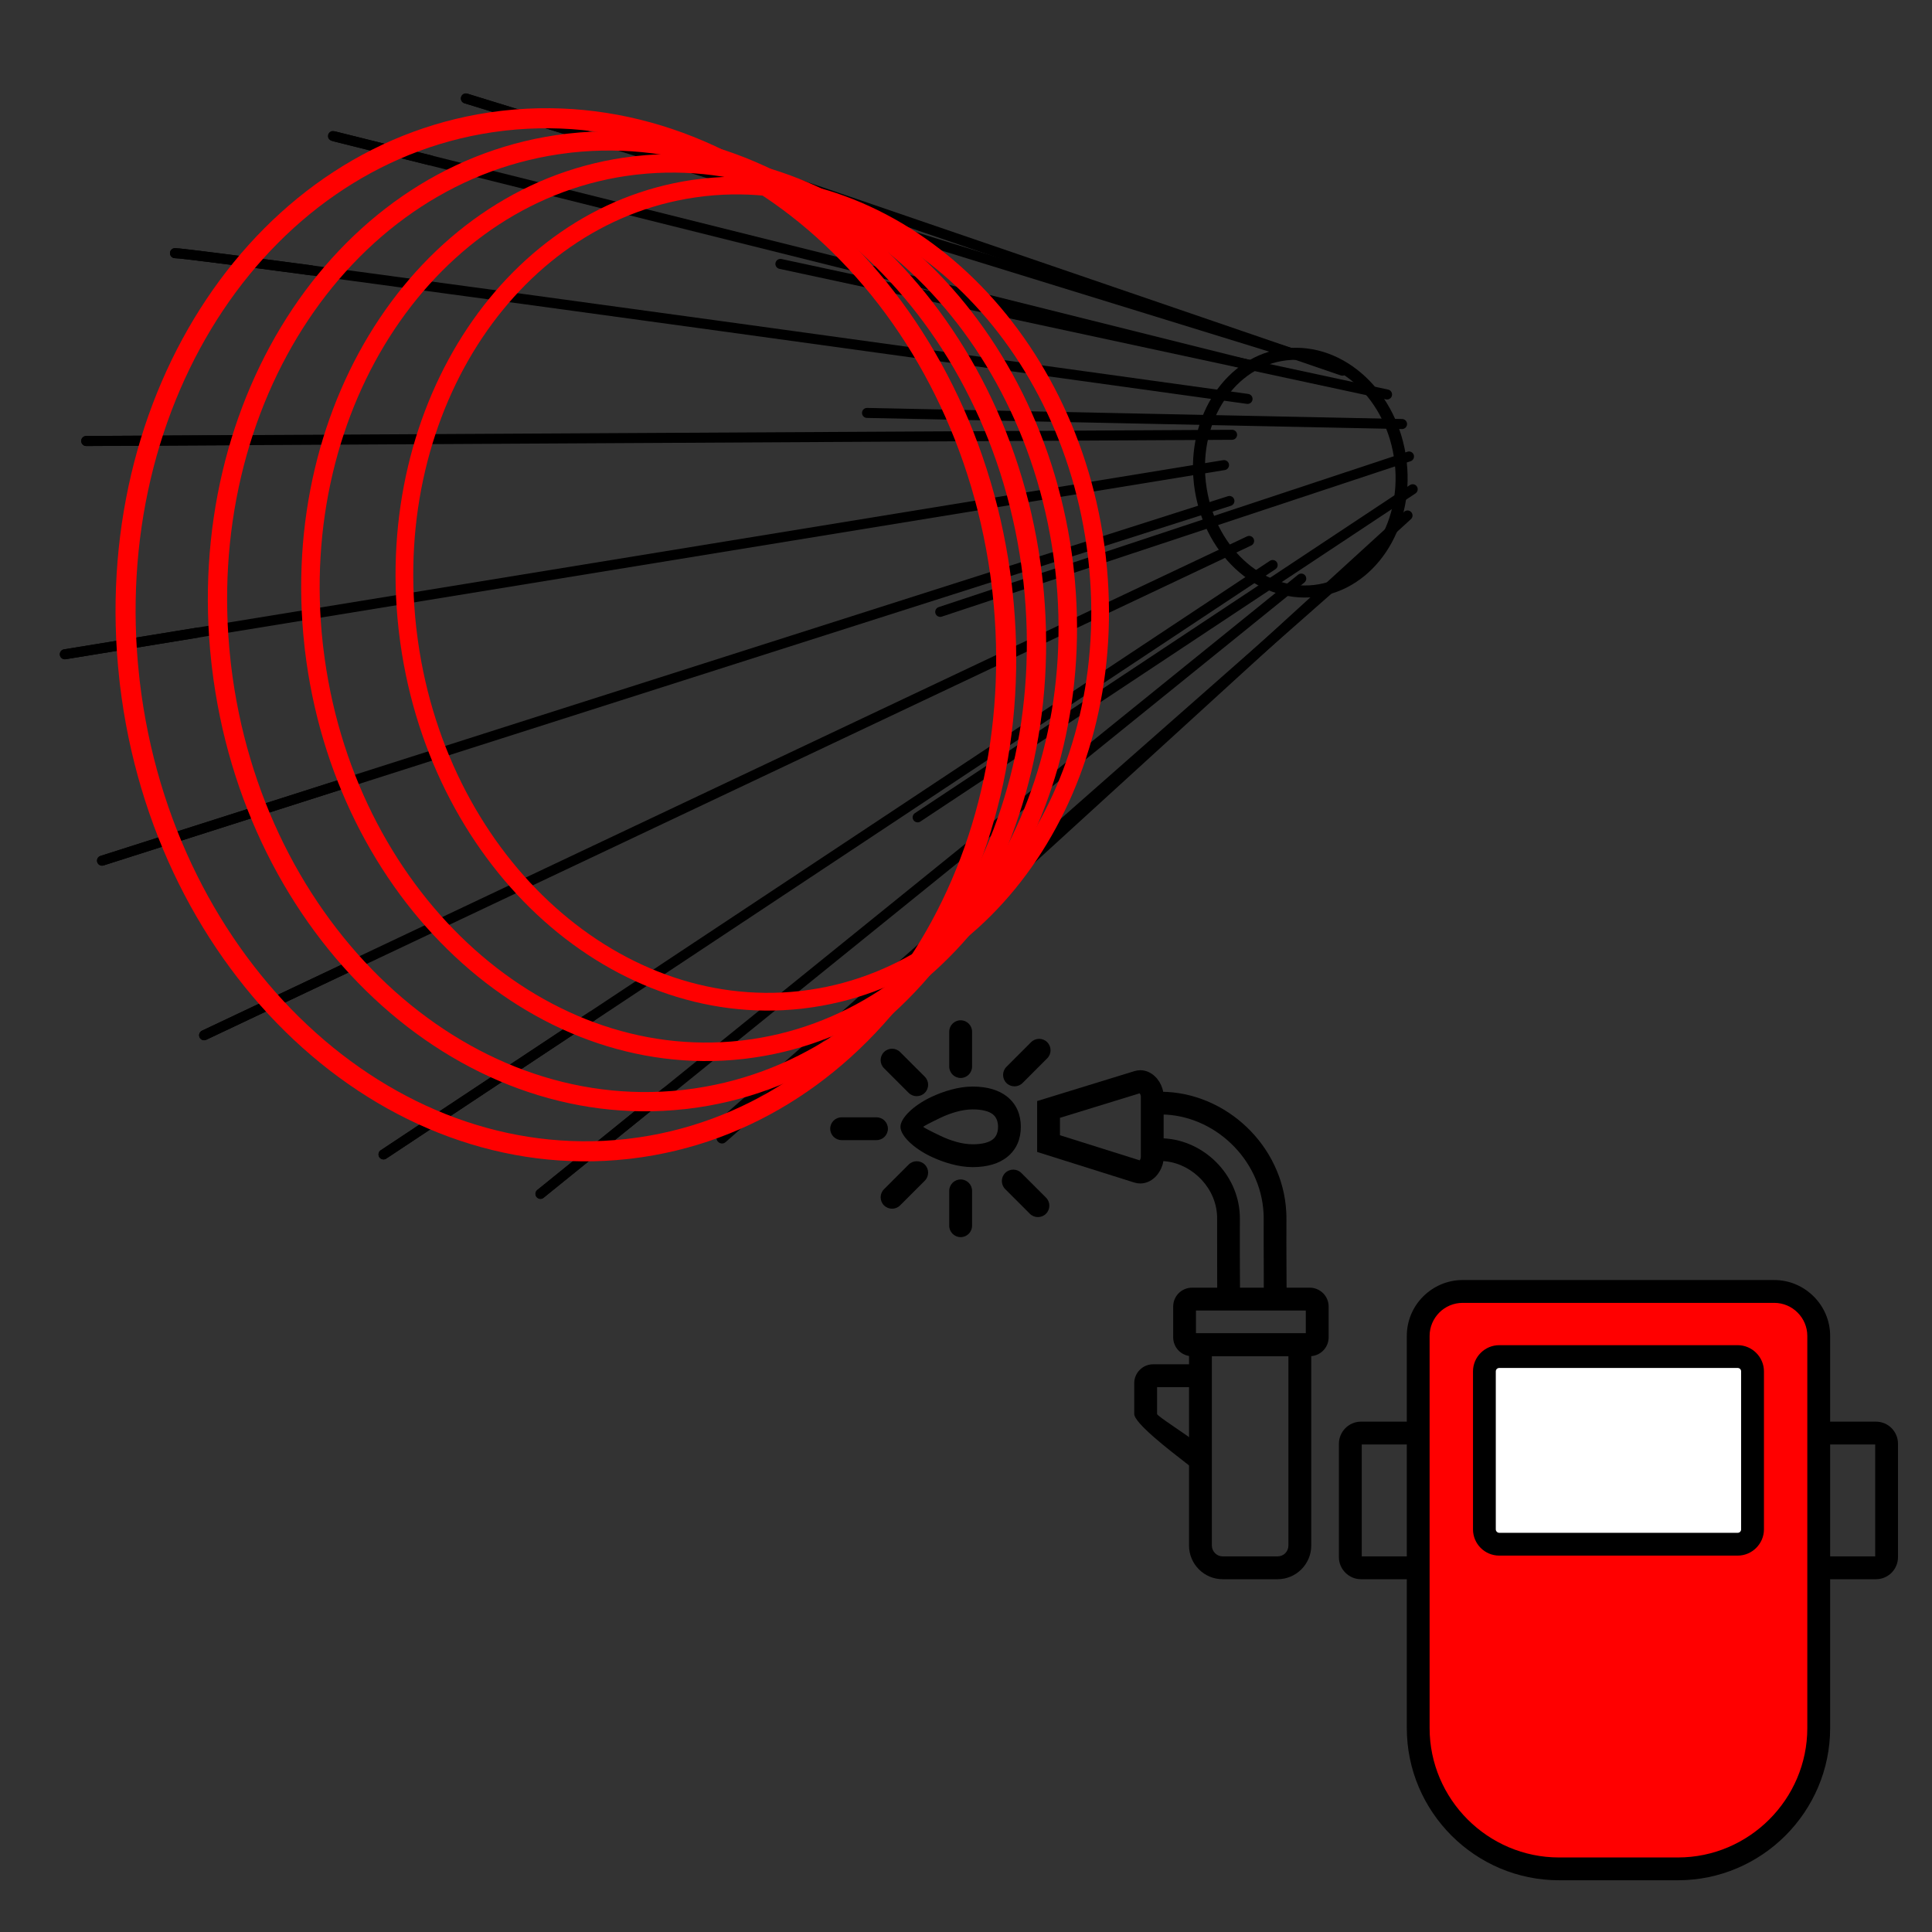
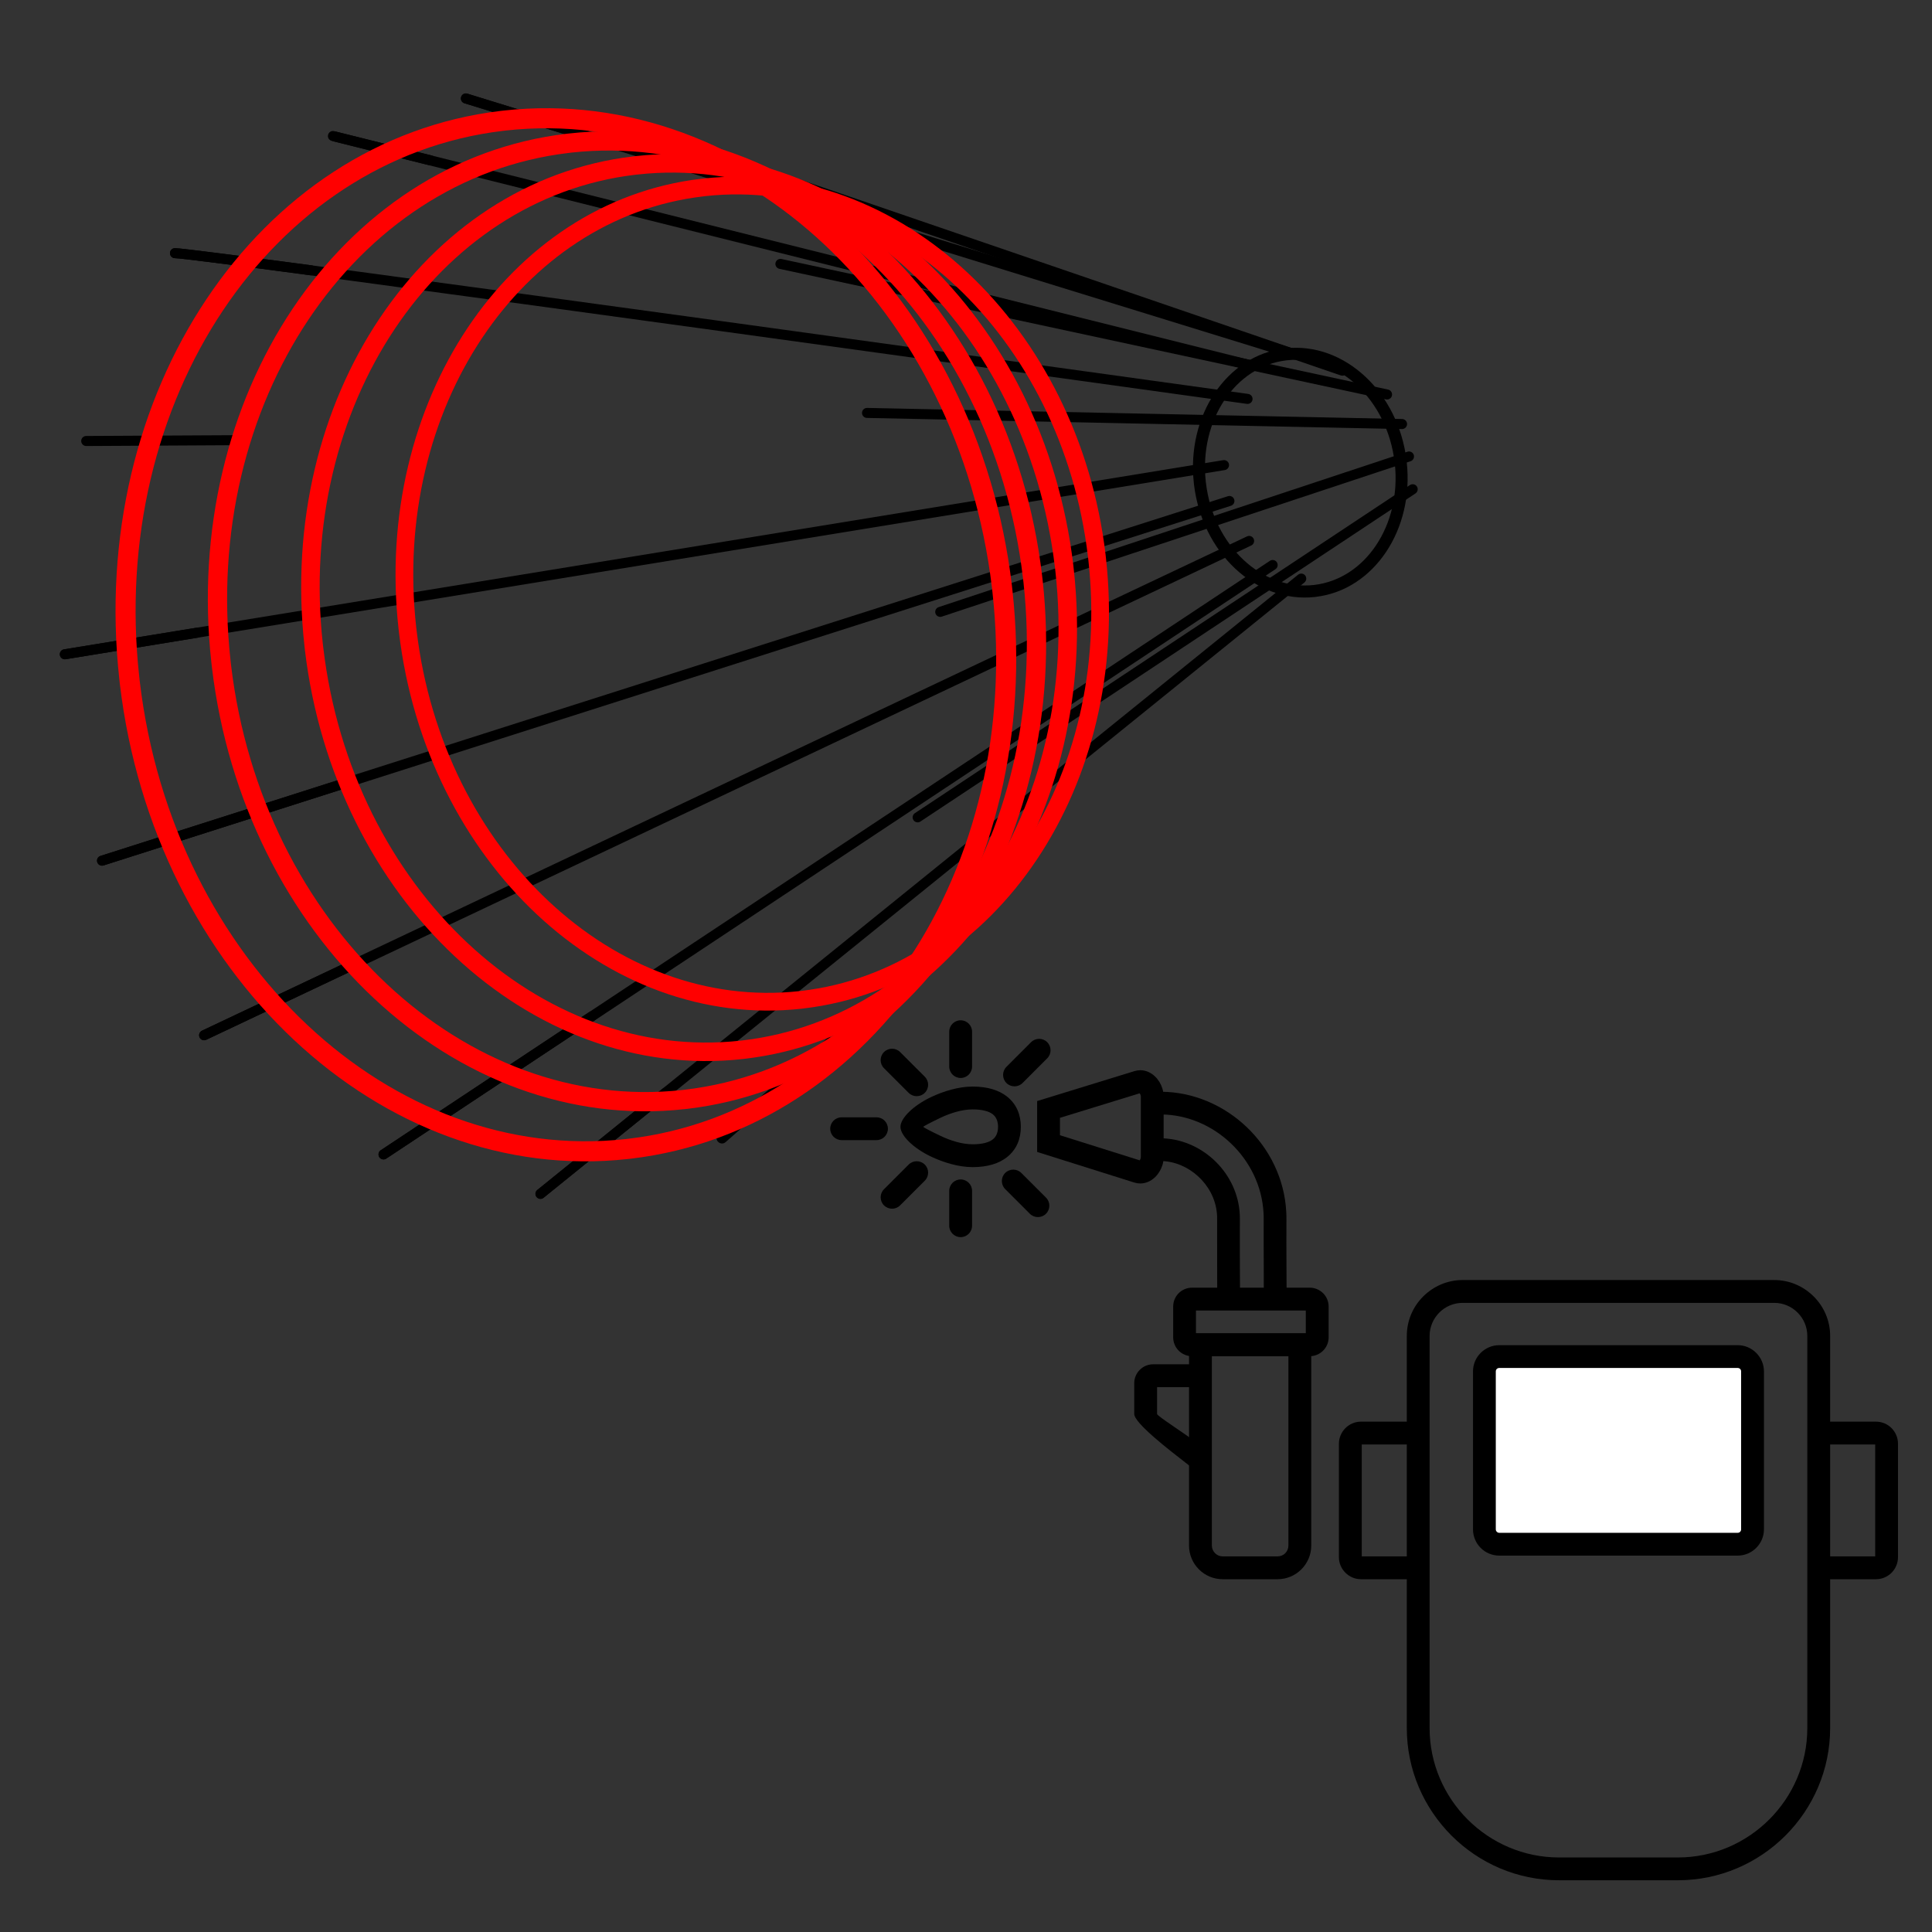
<svg xmlns="http://www.w3.org/2000/svg" xml:space="preserve" width="500px" height="500px" version="1.1" style="shape-rendering:geometricPrecision; text-rendering:geometricPrecision; image-rendering:optimizeQuality; fill-rule:evenodd; clip-rule:evenodd" viewBox="0 0 500 500">
  <rect x="0" y="0" width="500" height="500" fill="#333333" stroke="none" />
  <defs>
    <style type="text/css"> .fil0 {fill:none} .fil1 {fill:red} .fil4 {fill:white} .fil2 {fill:black;fill-rule:nonzero} .fil3 {fill:red;fill-rule:nonzero} </style>
  </defs>
  <g id="Слой_x0020_1">
    <rect class="fil0" width="500" height="500" />
-     <path class="fil1" d="M418.86 483.66l-15.39 0c-20.04,0 -36.44,-16.4 -36.44,-36.44l0 -101.49c0,-6.33 5.18,-11.51 11.51,-11.51l40.32 0 40.32 0c6.32,0 11.5,5.18 11.5,11.51l0 101.49c0,20.04 -16.4,36.44 -36.44,36.44l-15.38 0z" />
    <path class="fil2" d="M418.86 486.61l-15.39 0c-10.83,0 -20.69,-4.43 -27.82,-11.56 -7.14,-7.14 -11.57,-16.99 -11.57,-27.83l0 -101.49c0,-3.98 1.62,-7.6 4.24,-10.21 2.63,-2.62 6.25,-4.25 10.22,-4.25l80.64 0c3.96,0 7.58,1.63 10.2,4.25 2.63,2.61 4.26,6.23 4.26,10.21l0 101.49c0,10.84 -4.44,20.69 -11.57,27.83 -7.14,7.13 -16.99,11.56 -27.83,11.56l-15.38 0zm-15.39 -5.9l30.77 0c9.21,0 17.58,-3.77 23.65,-9.84 6.07,-6.07 9.84,-14.44 9.84,-23.65l0 -101.49c0,-2.35 -0.96,-4.49 -2.52,-6.04 -1.54,-1.55 -3.68,-2.51 -6.03,-2.51l-80.64 0c-2.36,0 -4.5,0.96 -6.04,2.5 -1.55,1.56 -2.52,3.7 -2.52,6.05l0 101.49c0,9.2 3.77,17.58 9.84,23.65 6.07,6.07 14.45,9.84 23.65,9.84z" />
    <path class="fil2" d="M201.7 69.57c-0.7,-0.15 -1.15,-0.84 -1,-1.54 0.15,-0.7 0.84,-1.15 1.54,-1l156.99 33.79c0.71,0.15 1.15,0.84 1.01,1.54 -0.15,0.7 -0.84,1.15 -1.54,1l-157 -33.79z" />
    <path class="fil2" d="M169.73 36.43c-0.68,-0.23 -1.05,-0.96 -0.82,-1.64 0.23,-0.68 0.97,-1.04 1.65,-0.82l177.27 60.73c0.68,0.23 1.04,0.97 0.81,1.64 -0.23,0.68 -0.96,1.05 -1.64,0.82l-177.27 -60.73z" />
    <path class="fil2" d="M120.19 26.72c-0.68,-0.21 -1.06,-0.94 -0.85,-1.62 0.21,-0.69 0.93,-1.07 1.62,-0.86l214.08 66.08c0.69,0.21 1.07,0.94 0.86,1.62 -0.21,0.68 -0.94,1.07 -1.62,0.86l-214.09 -66.08z" />
    <path class="fil2" d="M224.36 108.16c-0.72,-0.01 -1.29,-0.6 -1.27,-1.32 0.01,-0.71 0.6,-1.28 1.32,-1.27l138.47 2.87c0.71,0.02 1.28,0.61 1.27,1.32 -0.02,0.72 -0.61,1.29 -1.32,1.28l-138.47 -2.88z" />
    <path class="fil2" d="M243.74 159.58c-0.68,0.23 -1.42,-0.14 -1.64,-0.82 -0.22,-0.68 0.14,-1.41 0.82,-1.64l121.32 -40.21c0.68,-0.23 1.41,0.14 1.64,0.82 0.22,0.68 -0.15,1.41 -0.83,1.64l-121.31 40.21z" />
    <path class="fil2" d="M238.2 212.61c-0.59,0.4 -1.4,0.23 -1.8,-0.37 -0.39,-0.59 -0.23,-1.4 0.37,-1.79l128.12 -84.92c0.6,-0.39 1.41,-0.23 1.8,0.37 0.39,0.59 0.23,1.4 -0.37,1.8l-128.12 84.91z" />
-     <path class="fil2" d="M225.26 262.06c-0.53,0.48 -1.36,0.44 -1.84,-0.09 -0.48,-0.53 -0.44,-1.35 0.09,-1.83l139.88 -127.7c0.53,-0.48 1.35,-0.44 1.83,0.09 0.49,0.53 0.45,1.35 -0.08,1.83l-139.88 127.7z" />
    <path class="fil2" d="M335.95 148.73c0.56,-0.45 1.38,-0.36 1.83,0.2 0.44,0.56 0.35,1.38 -0.2,1.82l-196.9 159.23c-0.55,0.45 -1.37,0.36 -1.82,-0.2 -0.45,-0.55 -0.36,-1.37 0.2,-1.82l196.89 -159.23z" />
    <path class="fil2" d="M99.97 299.84c-0.6,0.4 -1.4,0.23 -1.8,-0.36 -0.39,-0.6 -0.23,-1.41 0.37,-1.8l230.11 -152.54c0.6,-0.39 1.4,-0.23 1.8,0.37 0.39,0.6 0.23,1.4 -0.37,1.8l-230.11 152.53z" />
    <path class="fil2" d="M53.38 269.09c-0.65,0.31 -1.42,0.03 -1.73,-0.62 -0.3,-0.64 -0.03,-1.42 0.62,-1.73l270.45 -127.92c0.65,-0.31 1.42,-0.03 1.72,0.62 0.31,0.65 0.03,1.42 -0.62,1.73l-270.44 127.92z" />
    <path class="fil2" d="M26.79 223.98c-0.68,0.21 -1.41,-0.17 -1.62,-0.85 -0.22,-0.68 0.16,-1.41 0.84,-1.62l291.77 -93.09c0.69,-0.22 1.42,0.16 1.63,0.84 0.22,0.68 -0.16,1.41 -0.84,1.63l-291.78 93.09z" />
    <path class="fil2" d="M16.98 170.61c-0.7,0.11 -1.37,-0.37 -1.48,-1.07 -0.12,-0.71 0.36,-1.38 1.07,-1.49l300 -48.96c0.71,-0.11 1.37,0.37 1.49,1.07 0.11,0.71 -0.37,1.38 -1.08,1.49l-300 48.96z" />
-     <path class="fil2" d="M22.31 115.43c-0.71,0 -1.29,-0.58 -1.3,-1.3 0,-0.71 0.58,-1.29 1.29,-1.3l296.56 -1.6c0.71,-0.01 1.3,0.57 1.3,1.29 0,0.71 -0.58,1.29 -1.29,1.3l-296.56 1.61z" />
    <path class="fil2" d="M45.29 66.82c-0.72,0 -1.3,-0.58 -1.3,-1.3 0,-0.72 0.58,-1.3 1.3,-1.3 6.49,0 276.98,37.63 277.75,37.73 0.71,0.1 1.21,0.76 1.11,1.47 -0.1,0.71 -0.75,1.2 -1.46,1.1 -0.78,-0.1 -271.04,-37.7 -277.4,-37.7z" />
    <path class="fil2" d="M86.36 36.6c-0.69,-0.18 -1.12,-0.89 -0.94,-1.58 0.17,-0.7 0.88,-1.12 1.57,-0.95l237.55 59.36c0.7,0.17 1.12,0.88 0.95,1.57 -0.18,0.7 -0.88,1.12 -1.58,0.95l-237.55 -59.35z" />
-     <path class="fil2" d="M187.72 291.82c-0.54,0.48 -1.36,0.42 -1.84,-0.12 -0.47,-0.54 -0.42,-1.36 0.12,-1.83l165.71 -145.97c0.53,-0.47 1.36,-0.42 1.83,0.12 0.47,0.54 0.42,1.36 -0.12,1.83l-165.7 145.97z" />
    <path class="fil2" d="M85.85 36.46c-0.7,-0.17 -1.12,-0.87 -0.95,-1.57 0.17,-0.69 0.87,-1.12 1.57,-0.95l25.22 6.29c0.7,0.17 1.13,0.88 0.95,1.57 -0.17,0.7 -0.87,1.12 -1.57,0.95l-25.22 -6.29z" />
    <path class="fil2" d="M120.19 26.72c-0.68,-0.21 -1.06,-0.94 -0.85,-1.62 0.21,-0.69 0.93,-1.07 1.62,-0.86l38.31 11.83c0.68,0.21 1.07,0.93 0.86,1.62 -0.21,0.68 -0.94,1.07 -1.62,0.86l-38.32 -11.83z" />
    <path class="fil2" d="M45.29 66.82c-0.72,0 -1.3,-0.58 -1.3,-1.3 0,-0.72 0.58,-1.3 1.3,-1.3 0.71,0 4.48,0.44 10.65,1.22 6.16,0.77 14.61,1.89 24.72,3.23 0.71,0.09 1.21,0.74 1.12,1.45 -0.09,0.71 -0.74,1.21 -1.45,1.12 -10.24,-1.36 -18.7,-2.47 -24.72,-3.23 -6,-0.76 -9.66,-1.19 -10.32,-1.19z" />
    <path class="fil2" d="M22.31 115.43c-0.71,0 -1.29,-0.58 -1.3,-1.3 0,-0.71 0.58,-1.29 1.29,-1.3l40.21 -0.21c0.72,-0.01 1.3,0.57 1.3,1.29 0,0.71 -0.57,1.3 -1.29,1.3l-40.21 0.22z" />
    <path class="fil2" d="M16.98 170.61c-0.7,0.11 -1.37,-0.37 -1.48,-1.07 -0.12,-0.71 0.36,-1.38 1.07,-1.49l34.17 -5.58c0.71,-0.11 1.38,0.37 1.49,1.07 0.12,0.71 -0.36,1.38 -1.07,1.49l-34.18 5.58z" />
    <path class="fil2" d="M26.79 223.98c-0.68,0.21 -1.41,-0.17 -1.62,-0.85 -0.22,-0.68 0.16,-1.41 0.84,-1.62l63.14 -20.15c0.68,-0.21 1.41,0.16 1.63,0.85 0.21,0.68 -0.17,1.41 -0.85,1.62l-63.14 20.15z" />
    <path class="fil2" d="M53.38 269.09c-0.65,0.31 -1.42,0.03 -1.73,-0.62 -0.3,-0.64 -0.03,-1.42 0.62,-1.73l40.04 -18.93c0.65,-0.31 1.42,-0.03 1.73,0.62 0.3,0.64 0.02,1.42 -0.62,1.72l-40.04 18.94z" />
    <path class="fil2" d="M99.97 299.84c-0.6,0.4 -1.4,0.23 -1.8,-0.36 -0.39,-0.6 -0.23,-1.41 0.37,-1.8l53.93 -35.75c0.6,-0.4 1.41,-0.23 1.8,0.36 0.39,0.6 0.23,1.41 -0.37,1.8l-53.93 35.75z" />
    <path class="fil2" d="M171.55 281.68c0.56,-0.45 1.38,-0.36 1.83,0.2 0.44,0.56 0.36,1.38 -0.2,1.82l-32.5 26.28c-0.55,0.45 -1.37,0.36 -1.82,-0.2 -0.45,-0.55 -0.36,-1.37 0.2,-1.82l32.49 -26.28z" />
    <path class="fil2" d="M187.79 295.58c-0.58,0.52 -1.48,0.46 -2,-0.13 -0.52,-0.59 -0.46,-1.48 0.13,-2l20.67 -18.21c0.9,-0.79 3.65,-3.06 8.73,-7.68 -2.9,6.19 -6.35,9.37 -6.85,9.81l-20.68 18.21z" />
    <path class="fil3" d="M130.39 28.61c31.95,-3.53 62.66,8.53 86.48,30.86 23.7,22.23 40.58,54.67 45.01,92.05l0.14 1.29c4.08,36.97 -4.81,71.81 -22.56,98.35 -17.83,26.66 -44.59,44.96 -76.15,48.7l-0.79 0.09c-31.96,3.53 -62.67,-8.52 -86.49,-30.86 -23.7,-22.23 -40.58,-54.67 -45.01,-92.05l-0.14 -1.29c-4.08,-36.97 4.81,-71.81 22.56,-98.34 17.83,-26.67 44.59,-44.97 76.15,-48.71l0.8 -0.09zm82.92 34.64c-22.73,-21.32 -51.98,-32.83 -82.34,-29.48l-0.77 0.09c-29.98,3.55 -55.45,21 -72.46,46.43 -17.09,25.56 -25.64,59.16 -21.7,94.87l0.14 1.27c4.29,36.13 20.56,67.45 43.41,88.88 22.73,21.32 51.97,32.83 82.34,29.48l0.77 -0.09c29.98,-3.55 55.45,-21 72.46,-46.43 17.09,-25.56 25.64,-59.16 21.7,-94.87l-0.14 -1.27c-4.29,-36.13 -20.56,-67.45 -43.41,-88.88z" />
    <path class="fil3" d="M147.32 34.54c29.74,-3.29 58.32,7.93 80.49,28.72 22.05,20.69 37.76,50.87 41.88,85.65l0.14 1.21c3.79,34.4 -4.48,66.81 -21,91.51 -16.59,24.81 -41.5,41.85 -70.88,45.33l-0.73 0.08c-29.75,3.29 -58.33,-7.93 -80.5,-28.72 -22.06,-20.69 -37.76,-50.87 -41.88,-85.65l-0.14 -1.21c-3.8,-34.4 4.48,-66.81 20.99,-91.51 16.6,-24.81 41.51,-41.85 70.88,-45.33l0.75 -0.08zm77.07 32.35c-21.12,-19.81 -48.3,-30.51 -76.51,-27.4l-0.72 0.09c-27.86,3.3 -51.53,19.51 -67.33,43.14 -15.88,23.75 -23.84,54.99 -20.17,88.17l0.13 1.19c3.98,33.58 19.11,62.69 40.35,82.61 21.12,19.81 48.29,30.51 76.51,27.4l0.72 -0.09c27.86,-3.3 51.52,-19.51 67.33,-43.14 15.88,-23.76 23.83,-54.99 20.17,-88.18l-0.14 -1.18c-3.98,-33.58 -19.1,-62.69 -40.34,-82.61z" />
    <path class="fil3" d="M164.51 40.4c27.53,-3.04 53.98,7.35 74.5,26.59 20.41,19.14 34.94,47.07 38.76,79.26l0.12 1.11c3.52,31.83 -4.14,61.83 -19.42,84.68 -15.36,22.97 -38.42,38.74 -65.61,41.96l-0.68 0.08c-27.54,3.04 -53.99,-7.35 -74.51,-26.59 -20.41,-19.14 -34.94,-47.07 -38.76,-79.25l-0.12 -1.12c-3.52,-31.83 4.14,-61.83 19.42,-84.68 15.36,-22.97 38.42,-38.74 65.61,-41.96l0.69 -0.08zm71.22 30.07c-19.51,-18.3 -44.62,-28.19 -70.69,-25.31l-0.66 0.07c-25.73,3.05 -47.6,18.04 -62.2,39.87 -14.67,21.94 -22.02,50.81 -18.64,81.48l0.13 1.09c3.68,31.04 17.66,57.94 37.28,76.34 19.51,18.3 44.62,28.19 70.68,25.31l0.67 -0.08c25.73,-3.05 47.6,-18.03 62.2,-39.86 14.67,-21.94 22.02,-50.81 18.64,-81.48l-0.13 -1.09c-3.68,-31.04 -17.65,-57.94 -37.28,-76.34z" />
    <path class="fil3" d="M181.97 46.21c25.32,-2.8 49.65,6.75 68.52,24.44 18.76,17.6 32.12,43.28 35.63,72.87l0.11 1.03c3.23,29.26 -3.81,56.84 -17.86,77.85 -14.12,21.12 -35.33,35.62 -60.33,38.58l-0.63 0.08c-25.32,2.79 -49.65,-6.76 -68.52,-24.45 -18.76,-17.6 -32.12,-43.28 -35.63,-72.87l-0.12 -1.03c-3.23,-29.26 3.82,-56.83 17.86,-77.84 14.13,-21.13 35.34,-35.63 60.34,-38.59l0.63 -0.07zm65.37 27.78c-17.9,-16.79 -40.94,-25.86 -64.85,-23.23l-0.61 0.08c-23.62,2.79 -43.68,16.54 -57.07,36.57 -13.47,20.14 -20.22,46.63 -17.11,74.78l0.12 1.01c3.37,28.49 16.2,53.18 34.21,70.07 17.91,16.79 40.95,25.86 64.86,23.23l0.61 -0.07c23.61,-2.8 43.67,-16.55 57.07,-36.58 13.47,-20.14 20.21,-46.63 17.11,-74.78l-0.12 -1.01c-3.37,-28.48 -16.2,-53.18 -34.22,-70.07z" />
    <path class="fil2" d="M332.71 90.15c7.65,-0.85 14.99,2.03 20.67,7.36 5.61,5.26 9.6,12.93 10.65,21.76l0.03 0.31c0.97,8.74 -1.14,16.98 -5.34,23.26 -4.26,6.37 -10.66,10.74 -18.21,11.63l-0.19 0.03c-7.65,0.84 -14.99,-2.03 -20.67,-7.36 -5.61,-5.27 -9.6,-12.94 -10.65,-21.77l-0.03 -0.3c-0.97,-8.74 1.14,-16.99 5.34,-23.27 4.26,-6.37 10.66,-10.74 18.21,-11.63l0.19 -0.02zm18.53 9.62c-5.03,-4.71 -11.48,-7.26 -18.18,-6.53l-0.17 0.02c-6.61,0.79 -12.23,4.65 -15.99,10.27 -3.81,5.7 -5.72,13.2 -4.84,21.18l0.04 0.3c0.96,8.08 4.59,15.08 9.69,19.86 5.03,4.72 11.49,7.26 18.18,6.53l0.17 -0.02c6.61,-0.79 12.23,-4.64 15.99,-10.27 3.81,-5.69 5.72,-13.2 4.84,-21.18l-0.04 -0.29c-0.95,-8.08 -4.59,-15.08 -9.69,-19.87z" />
    <path class="fil4" d="M388 351.08l61.72 0c2.11,0 3.83,1.73 3.83,3.83l0 40.89c0,2.11 -1.72,3.84 -3.83,3.84l-61.72 0c-2.12,0 -3.84,-1.73 -3.84,-3.84l0 -40.89c0,-2.1 1.72,-3.83 3.84,-3.83z" />
    <path class="fil2" d="M388 348.13l61.72 0c1.85,0 3.55,0.76 4.78,1.99l0.01 0.01c1.23,1.23 2,2.93 2,4.78l0 40.89c0,1.86 -0.77,3.56 -2,4.79l-0.01 0.01c-1.23,1.23 -2.93,1.99 -4.78,1.99l-61.72 0c-1.87,0 -3.57,-0.76 -4.8,-1.99 -1.23,-1.23 -1.99,-2.93 -1.99,-4.8l0 -40.89c0,-1.85 0.76,-3.55 1.99,-4.78l0.01 -0.01c1.23,-1.23 2.93,-1.99 4.79,-1.99zm61.72 5.9l-61.72 0c-0.25,0 -0.47,0.1 -0.63,0.25l-0.01 0.01c-0.15,0.16 -0.25,0.38 -0.25,0.62l0 40.89c0,0.24 0.1,0.46 0.26,0.62 0.16,0.16 0.39,0.27 0.63,0.27l61.72 0c0.24,0 0.46,-0.1 0.62,-0.25l0.01 -0.02c0.15,-0.15 0.25,-0.37 0.25,-0.62l0 -40.89c0,-0.24 -0.1,-0.46 -0.25,-0.62l-0.01 -0.01c-0.16,-0.15 -0.38,-0.25 -0.62,-0.25z" />
    <path class="fil2" d="M470.68 367.92l14.81 0c1.58,0 3.01,0.64 4.04,1.67 1.03,1.05 1.67,2.48 1.67,4.04l0 29.36c0,1.57 -0.64,3 -1.67,4.04 -1.03,1.03 -2.46,1.67 -4.04,1.67l-14.81 0 0 -5.91 14.62 0 0 -28.96 -14.62 0 0 -5.91z" />
    <path class="fil2" d="M367.03 373.83l-14.61 0 0 28.96 14.61 0 0 5.91 -14.81 0c-1.56,0 -2.99,-0.64 -4.03,-1.68 -1.04,-1.03 -1.68,-2.46 -1.68,-4.03l0 -29.36c0,-1.56 0.64,-2.99 1.67,-4.02l0.02 -0.02c1.03,-1.03 2.46,-1.67 4.02,-1.67l14.81 0 0 5.91z" />
    <path class="fil2" d="M310.68 345.07l28.67 0 0 54.92c0,2.4 -0.98,4.58 -2.56,6.16 -1.58,1.57 -3.76,2.55 -6.15,2.55l-14.21 0c-2.4,0 -4.58,-0.98 -6.15,-2.55 -1.58,-1.58 -2.56,-3.76 -2.56,-6.16l0 -54.92 2.96 0zm22.76 5.91l-19.81 0 0 49.01c0,0.77 0.32,1.47 0.83,1.98 0.5,0.51 1.2,0.82 1.97,0.82l14.21 0c0.78,0 1.48,-0.31 1.98,-0.81 0.51,-0.52 0.82,-1.22 0.82,-1.99l0 -49.01z" />
    <path class="fil2" d="M308.49 333.25l30.49 0c1.33,0 2.55,0.55 3.44,1.43 0.88,0.88 1.43,2.1 1.43,3.44l0 7.99c0,1.34 -0.55,2.56 -1.43,3.44 -0.88,0.88 -2.1,1.43 -3.44,1.43l-30.49 0c-1.35,0 -2.57,-0.55 -3.45,-1.43 -0.87,-0.88 -1.42,-2.1 -1.42,-3.44l0 -7.99c0,-1.34 0.55,-2.56 1.42,-3.44 0.88,-0.88 2.1,-1.43 3.45,-1.43zm29.45 5.91l-28.42 0 0 5.91 28.42 0 0 -5.91z" />
    <path class="fil2" d="M308.82 380.1l-1.94 -1.51c-4.39,-3.4 -13.34,-10.32 -13.34,-12.65l0 -7.99c0,-1.33 0.55,-2.55 1.43,-3.43 0.88,-0.89 2.1,-1.44 3.44,-1.44l12.27 0 0 5.9 -11.23 0 0 6.96c0,0.53 7.4,5.18 11.03,7.99l2.05 1.6 -3.71 4.57z" />
    <path class="fil2" d="M298.63 282.58c0.57,-0.03 1.19,-0.04 1.84,-0.04 8.45,0.05 16.33,3.56 22.21,9.18 5.87,5.61 9.75,13.36 10.2,21.88 0.04,0.58 0.05,1.2 0.05,1.87 -0.03,4.16 -0.01,8.32 0.01,12.48l0.04 8.25 -5.91 0 -0.01 -8.23c-0.02,-4.17 -0.04,-8.35 -0.02,-12.52 0.01,-0.47 -0.01,-0.99 -0.04,-1.55 -0.37,-6.97 -3.56,-13.32 -8.39,-17.94 -4.82,-4.62 -11.27,-7.5 -18.17,-7.54 -0.45,0 -0.96,0.02 -1.51,0.04l-0.3 -5.88z" />
    <path class="fil2" d="M298.52 294.67c0.61,-0.05 1.24,-0.08 1.86,-0.08 5.09,0.03 9.96,2.11 13.65,5.49 3.7,3.37 6.26,8.07 6.76,13.35 0.06,0.64 0.09,1.3 0.09,1.97 -0.05,8.8 0.05,20.76 0.05,20.8l-5.91 0c0,-0.03 -0.05,-16.21 -0.03,-20.82 0.01,-0.47 -0.01,-0.94 -0.06,-1.4 -0.35,-3.75 -2.19,-7.11 -4.86,-9.55 -2.66,-2.44 -6.12,-3.93 -9.71,-3.96 -0.43,0 -0.87,0.02 -1.31,0.06l-0.53 -5.86z" />
    <path class="fil2" d="M293.58 277.21c0.53,-0.16 1.03,-0.24 1.51,-0.24 1.48,0 2.8,0.63 3.83,1.62l0.01 0.01c0.86,0.82 1.54,1.94 1.9,3.12 0.21,0.68 0.32,1.38 0.32,2.06l0 15.68c0,0.71 -0.11,1.43 -0.33,2.12 -0.37,1.16 -1.05,2.27 -1.91,3.09 -1.03,0.98 -2.34,1.61 -3.81,1.61 -0.5,0 -1.02,-0.08 -1.54,-0.24l-25.15 -7.92 0 -13.17 25.17 -7.74zm1.62 6.24c-0.06,-0.19 -0.15,-0.37 -0.26,-0.5l-20.62 6.34 0 4.51 20.63 6.49c0.1,-0.13 0.18,-0.29 0.24,-0.48 0.04,-0.13 0.06,-0.25 0.06,-0.35l0 -15.68c0,-0.11 -0.02,-0.23 -0.05,-0.33z" />
    <path class="fil2" d="M233.04 291.62c0,-2.26 3.37,-5.54 7.89,-7.68 3.23,-1.54 7.17,-2.74 10.77,-2.74 3.95,0 6.84,0.97 8.87,2.55 2.55,2 3.62,4.8 3.62,7.87 0,3.08 -1.07,5.88 -3.62,7.88 -2.02,1.58 -4.92,2.55 -8.87,2.55 -3.6,0 -7.54,-1.2 -10.77,-2.74 -4.52,-2.14 -7.89,-5.42 -7.89,-7.69zm10.4 -2.36c-2.57,1.23 -4.49,2.24 -4.49,2.36 0,0.13 1.92,1.14 4.49,2.36 2.55,1.22 5.59,2.16 8.26,2.16 2.54,0 4.23,-0.48 5.25,-1.28 0.94,-0.74 1.34,-1.9 1.34,-3.24 0,-1.33 -0.4,-2.49 -1.34,-3.23 -1.02,-0.8 -2.71,-1.28 -5.25,-1.28 -2.67,0 -5.71,0.94 -8.26,2.15z" />
    <path class="fil2" d="M245.66 308.19c0,-1.63 1.33,-2.95 2.96,-2.95 1.63,0 2.95,1.32 2.95,2.95l0 9.03c0,1.63 -1.32,2.95 -2.95,2.95 -1.63,0 -2.96,-1.32 -2.96,-2.95l0 -9.03z" />
    <path class="fil2" d="M245.66 267c0,-1.63 1.33,-2.95 2.96,-2.95 1.63,0 2.95,1.32 2.95,2.95l0 9.03c0,1.63 -1.32,2.95 -2.95,2.95 -1.63,0 -2.96,-1.32 -2.96,-2.95l0 -9.03z" />
    <path class="fil2" d="M239.33 278.65c1.16,1.16 1.16,3.03 0,4.18 -1.15,1.15 -3.02,1.15 -4.17,0l-6.38 -6.38c-1.16,-1.16 -1.16,-3.03 0,-4.18 1.15,-1.15 3.02,-1.15 4.17,0l6.38 6.38z" />
    <path class="fil2" d="M270.7 309.94c1.16,1.15 1.16,3.02 0,4.18 -1.15,1.15 -3.02,1.15 -4.17,0l-6.39 -6.39c-1.15,-1.15 -1.15,-3.02 0,-4.17 1.16,-1.15 3.03,-1.15 4.18,0l6.38 6.38z" />
    <path class="fil2" d="M235.16 301.39c1.15,-1.15 3.02,-1.15 4.17,0 1.16,1.15 1.16,3.03 0,4.18l-6.38 6.38c-1.15,1.15 -3.02,1.15 -4.17,0 -1.16,-1.15 -1.16,-3.02 0,-4.18l6.38 -6.38z" />
    <path class="fil2" d="M266.84 269.72c1.16,-1.16 3.03,-1.16 4.18,0 1.15,1.15 1.15,3.02 0,4.17l-6.38 6.39c-1.15,1.15 -3.03,1.15 -4.18,0 -1.15,-1.16 -1.15,-3.03 0,-4.18l6.38 -6.38z" />
    <path class="fil2" d="M226.84 289.16c1.63,0 2.95,1.32 2.95,2.95 0,1.63 -1.32,2.95 -2.95,2.95l-9.03 0c-1.63,0 -2.95,-1.32 -2.95,-2.95 0,-1.63 1.32,-2.95 2.95,-2.95l9.03 0z" />
  </g>
</svg>